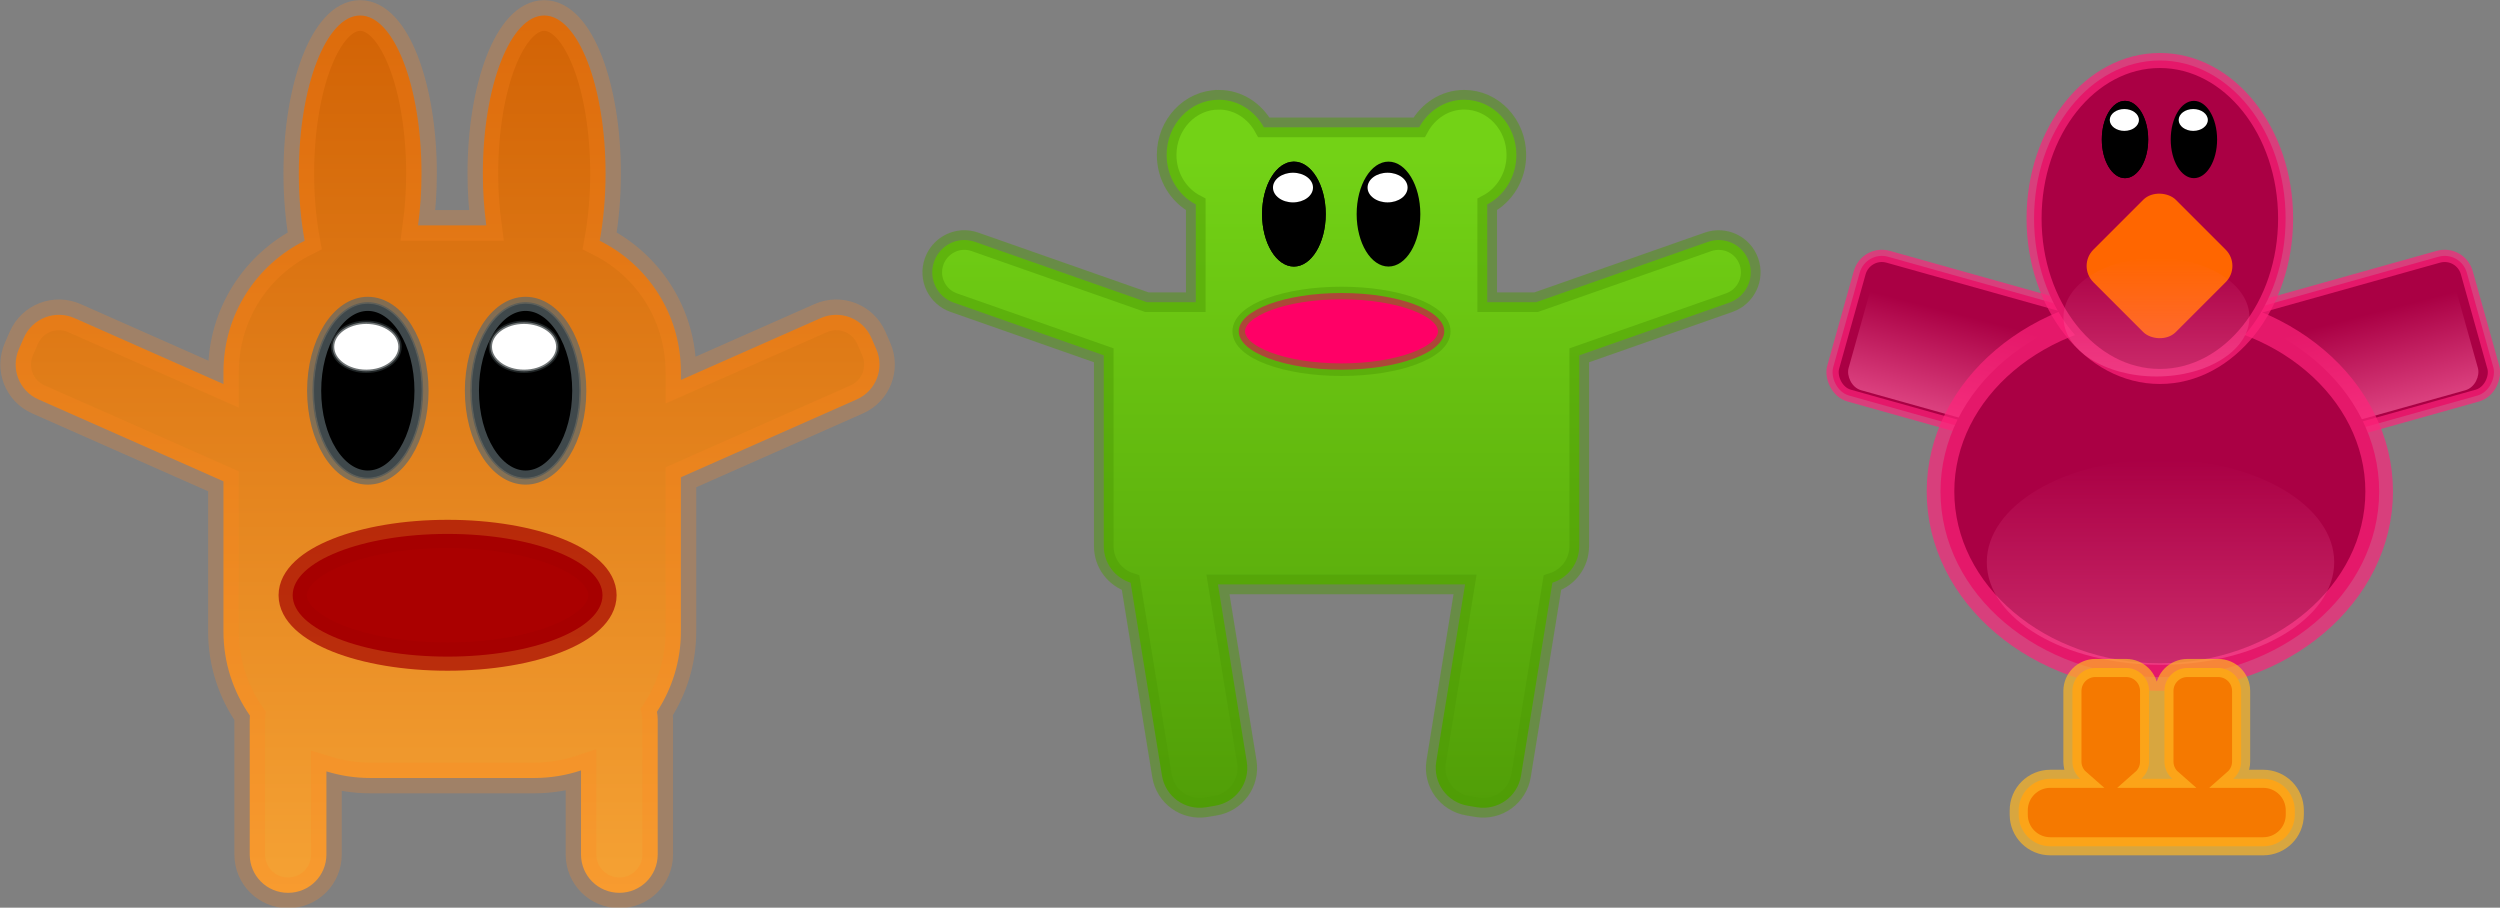
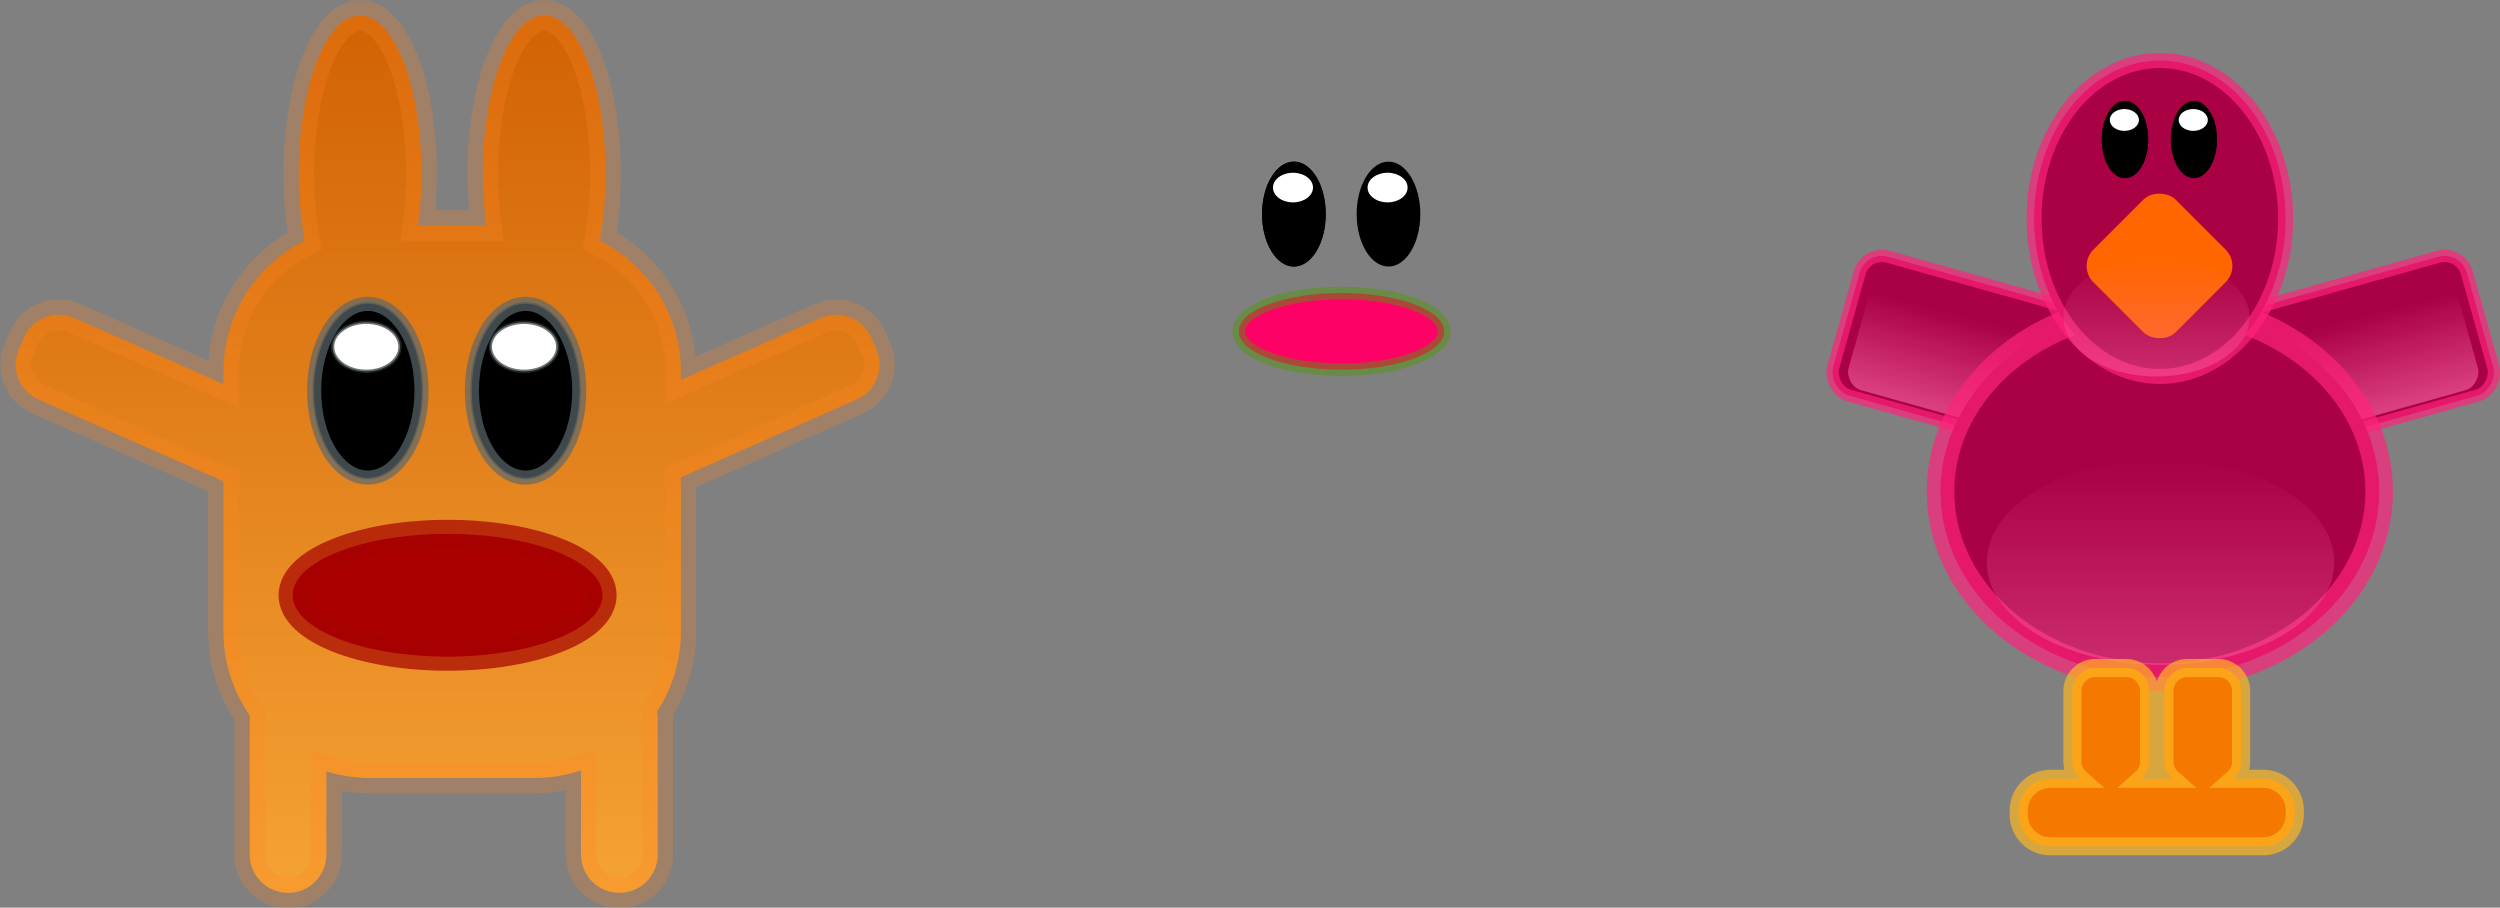
<svg xmlns="http://www.w3.org/2000/svg" xmlns:ns1="http://sodipodi.sourceforge.net/DTD/sodipodi-0.dtd" xmlns:ns2="http://www.inkscape.org/namespaces/inkscape" xmlns:xlink="http://www.w3.org/1999/xlink" width="626.719" height="227.537" id="svg2" ns1:version="0.32" ns2:version="0.46+devel" version="1.0" ns1:docname="animals.svg" ns2:output_extension="org.inkscape.output.svg.inkscape">
  <rect width="100%" height="100%" fill="#808080" stroke="none" />
  <defs id="defs4">
    <linearGradient ns2:collect="always" id="linearGradient3652">
      <stop style="stop-color:#73d216;stop-opacity:1;" offset="0" id="stop3654" />
      <stop style="stop-color:#4e9a06;stop-opacity:1" offset="1" id="stop3656" />
    </linearGradient>
    <linearGradient ns2:collect="always" id="linearGradient3498">
      <stop style="stop-color:#ff6fa9;stop-opacity:1;" offset="0" id="stop3500" />
      <stop style="stop-color:#ff6fa9;stop-opacity:0;" offset="1" id="stop3502" />
    </linearGradient>
    <linearGradient ns2:collect="always" id="linearGradient2602">
      <stop style="stop-color:#ce5c00;stop-opacity:1;" offset="0" id="stop2604" />
      <stop style="stop-color:#fcaf3e;stop-opacity:1" offset="1" id="stop2606" />
    </linearGradient>
    <ns2:perspective ns1:type="inkscape:persp3d" ns2:vp_x="0 : 526.18109 : 1" ns2:vp_y="0 : 1000 : 0" ns2:vp_z="744.09448 : 526.18109 : 1" ns2:persp3d-origin="372.04724 : 350.78739 : 1" id="perspective10" />
    <ns2:perspective id="perspective2530" ns2:persp3d-origin="372.04724 : 350.78739 : 1" ns2:vp_z="744.09448 : 526.18109 : 1" ns2:vp_y="0 : 1000 : 0" ns2:vp_x="0 : 526.18109 : 1" ns1:type="inkscape:persp3d" />
    <linearGradient ns2:collect="always" xlink:href="#linearGradient2602" id="linearGradient2608" x1="423.5" y1="113.685" x2="423.5" y2="485.828" gradientUnits="userSpaceOnUse" />
    <ns2:perspective id="perspective3582" ns2:persp3d-origin="372.04724 : 350.78739 : 1" ns2:vp_z="744.09448 : 526.18109 : 1" ns2:vp_y="0 : 1000 : 0" ns2:vp_x="0 : 526.18109 : 1" ns1:type="inkscape:persp3d" />
    <linearGradient ns2:collect="always" xlink:href="#linearGradient3652" id="linearGradient3658" x1="500.698" y1="286.017" x2="500.698" y2="515.353" gradientUnits="userSpaceOnUse" />
    <linearGradient ns2:collect="always" xlink:href="#linearGradient3498" id="linearGradient3682" gradientUnits="userSpaceOnUse" gradientTransform="translate(-4.59,2.337)" x1="691.853" y1="446.651" x2="691.189" y2="414.793" />
    <linearGradient ns2:collect="always" xlink:href="#linearGradient3498" id="linearGradient3684" gradientUnits="userSpaceOnUse" gradientTransform="translate(-4.59,2.337)" x1="691.853" y1="446.651" x2="691.189" y2="414.793" />
    <linearGradient ns2:collect="always" xlink:href="#linearGradient3498" id="linearGradient3686" gradientUnits="userSpaceOnUse" x1="462.453" y1="217.104" x2="462.453" y2="96.083" />
    <linearGradient ns2:collect="always" xlink:href="#linearGradient3498" id="linearGradient3688" gradientUnits="userSpaceOnUse" x1="462.453" y1="217.104" x2="462.453" y2="96.083" />
    <linearGradient ns2:collect="always" xlink:href="#linearGradient2602" id="linearGradient3704" gradientUnits="userSpaceOnUse" x1="423.5" y1="113.685" x2="423.5" y2="485.828" />
  </defs>
  <ns1:namedview id="base" pagecolor="#ffffff" bordercolor="#666666" borderopacity="1.0" gridtolerance="10000" guidetolerance="10" objecttolerance="10" ns2:pageopacity="0.0" ns2:pageshadow="2" ns2:zoom="0.35" ns2:cx="787.73265" ns2:cy="125.48654" ns2:document-units="px" ns2:current-layer="g2532" showgrid="false" showguides="true" ns2:guide-bbox="true" />
  <g ns2:label="Layer 1" ns2:groupmode="layer" id="layer1" transform="translate(-35.059,-65.796)">
    <g transform="translate(-148.353,-14.18)" id="g2532" ns2:label="Layer 1">
      <g id="g3690" transform="matrix(0.769,0,0,0.769,-30.056,-25.425)">
        <path id="path2600" d="m 395,142.114 c -11.04,0 -20,23.072 -20,51.5 0,7.85 0.685,15.278 1.906,21.938 -15.707,7.805 -26.469,23.988 -26.469,42.781 l 0,3.938 -48.562,-21.5 c -6.333,-2.802 -13.698,0.042 -16.5,6.375 l -1.594,3.656 c -2.802,6.333 0.011,13.667 6.344,16.469 l 60.312,26.688 0,48.938 c 0,10.223 3.196,19.685 8.625,27.438 -0.043,0.421 -0.062,0.848 -0.062,1.281 l 0,44 c 0,6.925 5.575,12.5 12.5,12.5 6.925,0 12.5,-5.575 12.5,-12.5 l 0,-27.094 c 4.484,1.386 9.268,2.156 14.219,2.156 l 53.562,0 c 5.321,0 10.447,-0.877 15.219,-2.469 l 0,27.406 c 0,6.925 5.575,12.5 12.5,12.5 6.925,0 12.5,-5.575 12.5,-12.5 l 0,-44 c 0,-0.866 -0.084,-1.716 -0.25,-2.531 4.917,-7.512 7.812,-16.501 7.812,-26.188 l 0,-50.25 57.312,-25.375 c 6.333,-2.802 9.146,-10.136 6.344,-16.469 l -1.594,-3.656 c -2.802,-6.333 -10.167,-9.177 -16.5,-6.375 l -45.562,20.156 0,-2.594 c 0,-18.793 -10.762,-34.976 -26.469,-42.781 1.221,-6.66 1.906,-14.088 1.906,-21.938 0,-28.428 -8.96,-51.5 -20,-51.5 -11.04,0 -20,23.072 -20,51.5 0,5.938 0.406,11.628 1.125,16.938 l -22.25,0 c 0.719,-5.309 1.125,-10.999 1.125,-16.938 0,-28.428 -8.96,-51.5 -20,-51.5 z" style="fill:url(#linearGradient3704);fill-opacity:1;stroke:#ff8620;stroke-width:10;stroke-miterlimit:4;stroke-opacity:0.255;stroke-dasharray:none" />
        <g transform="translate(173,5.02)" style="stroke:#2e3436;stroke-width:1.1;stroke-miterlimit:4;stroke-opacity:0.691;stroke-dasharray:none" id="g3227">
          <path transform="translate(-52,0)" ns1:type="arc" style="fill:#000000;fill-opacity:1;stroke:#2e3436;stroke-width:1.1;stroke-miterlimit:4;stroke-opacity:0.691;stroke-dasharray:none" id="path3215" ns1:cx="276.5" ns1:cy="259.41006" ns1:rx="17.5" ns1:ry="28.315596" d="m 294,259.41 c 0,15.63 -7.84,28.316 -17.5,28.316 -9.66,0 -17.5,-12.685 -17.5,-28.316 0,-15.63 7.84,-28.316 17.5,-28.316 9.66,0 17.5,12.685 17.5,28.316 z" />
          <path transform="translate(-52,-4)" ns1:type="arc" style="fill:#ffffff;fill-opacity:1;stroke:#2e3436;stroke-width:1.1;stroke-miterlimit:4;stroke-opacity:0.691;stroke-dasharray:none" id="path3217" ns1:cx="276" ns1:cy="249.09448" ns1:rx="11" ns1:ry="8" d="m 287,249.094 c 0,4.416 -4.928,8 -11,8 -6.072,0 -11,-3.584 -11,-8 0,-4.416 4.928,-8 11,-8 6.072,0 11,3.584 11,8 z" />
          <path d="m 294,259.41 c 0,15.63 -7.84,28.316 -17.5,28.316 -9.66,0 -17.5,-12.685 -17.5,-28.316 0,-15.63 7.84,-28.316 17.5,-28.316 9.66,0 17.5,12.685 17.5,28.316 z" ns1:ry="28.315596" ns1:rx="17.5" ns1:cy="259.41006" ns1:cx="276.5" id="path3219" style="fill:#000000;fill-opacity:1;stroke:#5c696d;stroke-width:4.6;stroke-miterlimit:4;stroke-opacity:0.691;stroke-dasharray:none" ns1:type="arc" transform="translate(-52,0)" />
          <path d="m 287,249.094 c 0,4.416 -4.928,8 -11,8 -6.072,0 -11,-3.584 -11,-8 0,-4.416 4.928,-8 11,-8 6.072,0 11,3.584 11,8 z" ns1:ry="8" ns1:rx="11" ns1:cy="249.09448" ns1:cx="276" id="path3221" style="fill:#ffffff;fill-opacity:1;stroke:#2e3436;stroke-width:1.1;stroke-miterlimit:4;stroke-opacity:0.691;stroke-dasharray:none" ns1:type="arc" transform="translate(-52,-4)" />
        </g>
        <path ns1:type="arc" style="opacity:1;fill:#aa0000;fill-opacity:1;stroke:#a40000;stroke-width:9.2;stroke-miterlimit:4;stroke-opacity:0.691;stroke-dasharray:none" id="path3243" ns1:cx="242.5" ns1:cy="326.09448" ns1:rx="50.5" ns1:ry="20" d="m 293,326.094 c 0,11.04 -22.624,20 -50.5,20 -27.876,0 -50.5,-8.96 -50.5,-20 0,-11.04 22.624,-20 50.5,-20 27.876,0 50.5,8.96 50.5,20 z" transform="translate(181,5.02)" />
        <g id="g3396" style="stroke:#2e3436;stroke-width:1.1;stroke-miterlimit:4;stroke-opacity:0.691;stroke-dasharray:none" transform="translate(224.429,5.02)">
          <path d="m 294,259.41 c 0,15.63 -7.84,28.316 -17.5,28.316 -9.66,0 -17.5,-12.685 -17.5,-28.316 0,-15.63 7.84,-28.316 17.5,-28.316 9.66,0 17.5,12.685 17.5,28.316 z" ns1:ry="28.315596" ns1:rx="17.5" ns1:cy="259.41006" ns1:cx="276.5" id="path3398" style="fill:#000000;fill-opacity:1;stroke:#2e3436;stroke-width:1.1;stroke-miterlimit:4;stroke-opacity:0.691;stroke-dasharray:none" ns1:type="arc" transform="translate(-52,0)" />
          <path d="m 287,249.094 c 0,4.416 -4.928,8 -11,8 -6.072,0 -11,-3.584 -11,-8 0,-4.416 4.928,-8 11,-8 6.072,0 11,3.584 11,8 z" ns1:ry="8" ns1:rx="11" ns1:cy="249.09448" ns1:cx="276" id="path3400" style="fill:#ffffff;fill-opacity:1;stroke:#2e3436;stroke-width:1.1;stroke-miterlimit:4;stroke-opacity:0.691;stroke-dasharray:none" ns1:type="arc" transform="translate(-52,-4)" />
          <path transform="translate(-52,0)" ns1:type="arc" style="fill:#000000;fill-opacity:1;stroke:#5c696d;stroke-width:4.6;stroke-miterlimit:4;stroke-opacity:0.691;stroke-dasharray:none" id="path3402" ns1:cx="276.5" ns1:cy="259.41006" ns1:rx="17.5" ns1:ry="28.315596" d="m 294,259.41 c 0,15.63 -7.84,28.316 -17.5,28.316 -9.66,0 -17.5,-12.685 -17.5,-28.316 0,-15.63 7.84,-28.316 17.5,-28.316 9.66,0 17.5,12.685 17.5,28.316 z" />
          <path transform="translate(-52,-4)" ns1:type="arc" style="fill:#ffffff;fill-opacity:1;stroke:#2e3436;stroke-width:1.1;stroke-miterlimit:4;stroke-opacity:0.691;stroke-dasharray:none" id="path3404" ns1:cx="276" ns1:cy="249.09448" ns1:rx="11" ns1:ry="8" d="m 287,249.094 c 0,4.416 -4.928,8 -11,8 -6.072,0 -11,-3.584 -11,-8 0,-4.416 4.928,-8 11,-8 6.072,0 11,3.584 11,8 z" />
        </g>
      </g>
      <g id="g3660" transform="matrix(0.769,0,0,0.769,191.771,-27.95)">
        <g transform="matrix(-1,0,0,1,1313.914,-345.472)" id="g3519">
          <rect style="fill:#aa0044;fill-opacity:1;stroke:#ff237b;stroke-width:4;stroke-miterlimit:4;stroke-opacity:0.694;stroke-dasharray:none" id="rect3521" width="88" height="47" x="656.357" y="405.267" ry="7.5" transform="matrix(0.963,0.27,-0.27,0.963,0,0)" />
          <rect transform="matrix(0.963,0.27,-0.27,0.963,0,0)" ry="5.882" y="412.675" x="661.261" height="36.859" width="69.012" id="rect3523" style="opacity:0.575;fill:url(#linearGradient3682);fill-opacity:1;stroke:none" />
        </g>
        <g transform="translate(74.751,-345.472)" id="g3515">
          <rect transform="matrix(0.963,0.27,-0.27,0.963,0,0)" ry="7.5" y="405.267" x="656.357" height="47" width="88" id="rect3451" style="fill:#aa0044;fill-opacity:1;stroke:#ff237b;stroke-width:4;stroke-miterlimit:4;stroke-opacity:0.694;stroke-dasharray:none" />
          <rect style="opacity:0.575;fill:url(#linearGradient3684);fill-opacity:1;stroke:none" id="rect3511" width="69.012" height="36.859" x="661.261" y="412.675" ry="5.882" transform="matrix(0.963,0.27,-0.27,0.963,0,0)" />
        </g>
        <path transform="translate(229.718,143.976)" ns1:type="arc" style="fill:#aa0044;fill-opacity:1;stroke:#ff237b;stroke-width:9;stroke-miterlimit:4;stroke-opacity:0.694;stroke-dasharray:none" id="path3401" ns1:cx="463.5" ns1:cy="156.59448" ns1:rx="71.5" ns1:ry="60.5" d="m 535,156.594 c 0,33.396 -32.032,60.5 -71.5,60.5 -39.468,0 -71.5,-27.104 -71.5,-60.5 0,-33.396 32.032,-60.5 71.5,-60.5 39.468,0 71.5,27.104 71.5,60.5 z" />
        <path ns1:type="arc" style="fill:#aa0044;fill-opacity:1;stroke:#ff237b;stroke-width:4.9;stroke-miterlimit:4;stroke-opacity:0.694;stroke-dasharray:none" id="path3403" ns1:cx="437" ns1:cy="67.594482" ns1:rx="41" ns1:ry="51.5" d="m 478,67.594 c 0,28.428 -18.368,51.5 -41,51.5 -22.632,0 -41,-23.072 -41,-51.5 0,-28.428 18.368,-51.5 41,-51.5 22.632,0 41,23.072 41,51.5 z" transform="translate(256.218,143.976)" />
        <rect style="fill:#ff6600;fill-opacity:1;stroke:none" id="rect3407" width="38" height="38" x="310.617" y="631.742" ry="7.5" transform="matrix(0.707,-0.707,0.707,0.707,0,0)" />
        <g transform="matrix(0.432,0,0,0.445,584.88,70.386)" id="g3411" style="stroke:none">
          <path d="m 294,259.41 c 0,15.63 -7.84,28.316 -17.5,28.316 -9.66,0 -17.5,-12.685 -17.5,-28.316 0,-15.63 7.84,-28.316 17.5,-28.316 9.66,0 17.5,12.685 17.5,28.316 z" ns1:ry="28.315596" ns1:rx="17.5" ns1:cy="259.41006" ns1:cx="276.5" id="path3413" style="fill:#000000;fill-opacity:1;stroke:none" ns1:type="arc" />
          <path transform="translate(0,-4)" d="m 287,249.094 c 0,4.416 -4.928,8 -11,8 -6.072,0 -11,-3.584 -11,-8 0,-4.416 4.928,-8 11,-8 6.072,0 11,3.584 11,8 z" ns1:ry="8" ns1:rx="11" ns1:cy="249.09448" ns1:cx="276" id="path3415" style="fill:#ffffff;fill-opacity:1;stroke:none" ns1:type="arc" />
        </g>
        <g transform="matrix(0.432,0,0,0.445,584.88,70.386)" id="g3417" style="stroke:none">
          <path transform="translate(-52,0)" ns1:type="arc" style="fill:#000000;fill-opacity:1;stroke:none" id="path3419" ns1:cx="276.5" ns1:cy="259.41006" ns1:rx="17.5" ns1:ry="28.315596" d="m 294,259.41 c 0,15.63 -7.84,28.316 -17.5,28.316 -9.66,0 -17.5,-12.685 -17.5,-28.316 0,-15.63 7.84,-28.316 17.5,-28.316 9.66,0 17.5,12.685 17.5,28.316 z" />
          <path transform="translate(-52,-4)" ns1:type="arc" style="fill:#ffffff;fill-opacity:1;stroke:none" id="path3421" ns1:cx="276" ns1:cy="249.09448" ns1:rx="11" ns1:ry="8" d="m 287,249.094 c 0,4.416 -4.928,8 -11,8 -6.072,0 -11,-3.584 -11,-8 0,-4.416 4.928,-8 11,-8 6.072,0 11,3.584 11,8 z" />
          <path d="m 294,259.41 c 0,15.63 -7.84,28.316 -17.5,28.316 -9.66,0 -17.5,-12.685 -17.5,-28.316 0,-15.63 7.84,-28.316 17.5,-28.316 9.66,0 17.5,12.685 17.5,28.316 z" ns1:ry="28.315596" ns1:rx="17.5" ns1:cy="259.41006" ns1:cx="276.5" id="path3423" style="fill:#000000;fill-opacity:1;stroke:none" ns1:type="arc" transform="translate(-52,0)" />
          <path d="m 287,249.094 c 0,4.416 -4.928,8 -11,8 -6.072,0 -11,-3.584 -11,-8 0,-4.416 4.928,-8 11,-8 6.072,0 11,3.584 11,8 z" ns1:ry="8" ns1:rx="11" ns1:cy="249.09448" ns1:cx="276" id="path3425" style="fill:#ffffff;fill-opacity:1;stroke:none" ns1:type="arc" transform="translate(-52,-4)" />
        </g>
        <path d="m 535,156.594 c 0,33.396 -32.032,60.5 -71.5,60.5 -39.468,0 -71.5,-27.104 -71.5,-60.5 0,-33.396 32.032,-60.5 71.5,-60.5 39.468,0 71.5,27.104 71.5,60.5 z" ns1:ry="60.5" ns1:rx="71.5" ns1:cy="156.59448" ns1:cx="463.5" id="path3496" style="opacity:0.394;fill:url(#linearGradient3686);fill-opacity:1;stroke:none" ns1:type="arc" transform="matrix(0.792,0,0,0.553,326.344,237.017)" />
        <path ns1:nodetypes="ccccccccccccccccccccccccc" id="rect3473" d="m 672.219,358.103 c -4.155,0 -7.5,3.345 -7.5,7.5 l 0,23 c 0,2.259 0.993,4.252 2.562,5.625 l -9.75,0 c -5.713,0 -10.313,4.599 -10.312,10.312 l 0,1.375 c 0,5.713 4.599,10.313 10.312,10.312 l 69.375,0 c 5.713,0 10.312,-4.599 10.312,-10.312 l 0,-1.375 c 0,-5.713 -4.599,-10.312 -10.312,-10.312 l -9.75,0 c 1.563,-1.373 2.562,-3.372 2.562,-5.625 l 0,-23 c 0,-4.155 -3.345,-7.5 -7.5,-7.5 l -10,0 c -4.155,0 -7.5,3.345 -7.5,7.5 l 0,23 c 0,2.259 0.993,4.252 2.562,5.625 l -10.125,0 c 1.563,-1.373 2.562,-3.372 2.562,-5.625 l 0,-23 c 0,-4.155 -3.345,-7.5 -7.5,-7.5 z" style="fill:#f57900;fill-opacity:1;stroke:#ffb723;stroke-width:5.9;stroke-miterlimit:4;stroke-opacity:0.694;stroke-dasharray:none" />
        <path transform="matrix(0.424,0,0,0.319,495.591,193.819)" ns1:type="arc" style="opacity:0.394;fill:url(#linearGradient3688);fill-opacity:1;stroke:none" id="path3507" ns1:cx="463.5" ns1:cy="156.59448" ns1:rx="71.5" ns1:ry="60.5" d="m 535,156.594 c 0,33.396 -32.032,60.5 -71.5,60.5 -39.468,0 -71.5,-27.104 -71.5,-60.5 0,-33.396 32.032,-60.5 71.5,-60.5 39.468,0 71.5,27.104 71.5,60.5 z" />
      </g>
      <g transform="matrix(0.769,0,0,0.769,-114.211,227.437)" id="g3584" ns2:label="Layer 1">
        <g transform="translate(322.845,-426.334)" id="g3590">
-           <path style="fill:url(#linearGradient3658);fill-opacity:1;stroke:#4e9a06;stroke-width:6.4;stroke-miterlimit:4;stroke-opacity:0.468;stroke-dasharray:none" d="m 461.5,267.094 c -9.384,0 -17,8.064 -17,18 0,7.081 3.88,13.187 9.5,16.125 l 0,31.875 -15.938,0 -56,-19.656 c -1.372,-0.482 -2.763,-0.677 -4.125,-0.594 -4.085,0.251 -7.805,2.915 -9.25,7.031 -1.927,5.489 0.949,11.448 6.438,13.375 l 48.875,17.156 0,62.188 c 0,5.616 3.67,10.351 8.75,11.938 l 10.219,62.875 c 1.112,6.835 7.509,11.456 14.344,10.344 l 2.969,-0.5 c 6.835,-1.112 11.456,-7.509 10.344,-14.344 l -9.406,-57.812 80.562,0 -9.406,57.812 c -1.112,6.835 3.509,13.232 10.344,14.344 l 2.969,0.5 c 6.835,1.112 13.232,-3.509 14.344,-10.344 l 10.219,-62.875 c 5.08,-1.587 8.75,-6.321 8.75,-11.938 l 0,-62.188 48.875,-17.156 c 5.489,-1.927 8.364,-7.918 6.438,-13.406 -1.927,-5.489 -7.886,-8.333 -13.375,-6.406 l -56,19.656 -15.938,0 0,-31.875 c 5.62,-2.938 9.5,-9.044 9.5,-16.125 0,-9.936 -7.616,-18 -17,-18 -6.28,0 -11.744,3.633 -14.688,9 l -50.625,0 c -2.944,-5.367 -8.408,-9 -14.688,-9 z" id="path3245" />
          <g transform="matrix(0.593,0,0,0.604,352.852,147.684)" id="g3381" style="stroke:none">
            <g id="g3383" style="stroke:none">
              <path d="m 294,259.41 c 0,15.63 -7.84,28.316 -17.5,28.316 -9.66,0 -17.5,-12.685 -17.5,-28.316 0,-15.63 7.84,-28.316 17.5,-28.316 9.66,0 17.5,12.685 17.5,28.316 z" ns1:ry="28.315596" ns1:rx="17.5" ns1:cy="259.41006" ns1:cx="276.5" id="path3385" style="fill:#000000;fill-opacity:1;stroke:none" ns1:type="arc" />
              <path transform="translate(0,-4)" d="m 287,249.094 c 0,4.416 -4.928,8 -11,8 -6.072,0 -11,-3.584 -11,-8 0,-4.416 4.928,-8 11,-8 6.072,0 11,3.584 11,8 z" ns1:ry="8" ns1:rx="11" ns1:cy="249.09448" ns1:cx="276" id="path3387" style="fill:#ffffff;fill-opacity:1;stroke:none" ns1:type="arc" />
            </g>
            <g id="g3389" style="stroke:none">
              <path transform="translate(-52,0)" ns1:type="arc" style="fill:#000000;fill-opacity:1;stroke:none" id="path3391" ns1:cx="276.5" ns1:cy="259.41006" ns1:rx="17.5" ns1:ry="28.315596" d="m 294,259.41 c 0,15.63 -7.84,28.316 -17.5,28.316 -9.66,0 -17.5,-12.685 -17.5,-28.316 0,-15.63 7.84,-28.316 17.5,-28.316 9.66,0 17.5,12.685 17.5,28.316 z" />
              <path transform="translate(-52,-4)" ns1:type="arc" style="fill:#ffffff;fill-opacity:1;stroke:none" id="path3393" ns1:cx="276" ns1:cy="249.09448" ns1:rx="11" ns1:ry="8" d="m 287,249.094 c 0,4.416 -4.928,8 -11,8 -6.072,0 -11,-3.584 -11,-8 0,-4.416 4.928,-8 11,-8 6.072,0 11,3.584 11,8 z" />
              <path d="m 294,259.41 c 0,15.63 -7.84,28.316 -17.5,28.316 -9.66,0 -17.5,-12.685 -17.5,-28.316 0,-15.63 7.84,-28.316 17.5,-28.316 9.66,0 17.5,12.685 17.5,28.316 z" ns1:ry="28.315596" ns1:rx="17.5" ns1:cy="259.41006" ns1:cx="276.5" id="path3395" style="fill:#000000;fill-opacity:1;stroke:none" ns1:type="arc" transform="translate(-52,0)" />
              <path d="m 287,249.094 c 0,4.416 -4.928,8 -11,8 -6.072,0 -11,-3.584 -11,-8 0,-4.416 4.928,-8 11,-8 6.072,0 11,3.584 11,8 z" ns1:ry="8" ns1:rx="11" ns1:cy="249.09448" ns1:cx="276" id="path3397" style="fill:#ffffff;fill-opacity:1;stroke:none" ns1:type="arc" transform="translate(-52,-4)" />
            </g>
          </g>
          <path ns1:type="arc" style="fill:#ff0066;fill-opacity:1;stroke:#4e9a06;stroke-width:4.1;stroke-miterlimit:4;stroke-opacity:0.468;stroke-dasharray:none" id="path3399" ns1:cx="447.5" ns1:cy="162.59448" ns1:rx="33.5" ns1:ry="12.5" d="m 481,162.594 c 0,6.9 -15.008,12.5 -33.5,12.5 -18.492,0 -33.5,-5.6 -33.5,-12.5 0,-6.9 15.008,-12.5 33.5,-12.5 18.492,0 33.5,5.6 33.5,12.5 z" transform="translate(54,180)" />
        </g>
      </g>
    </g>
  </g>
</svg>